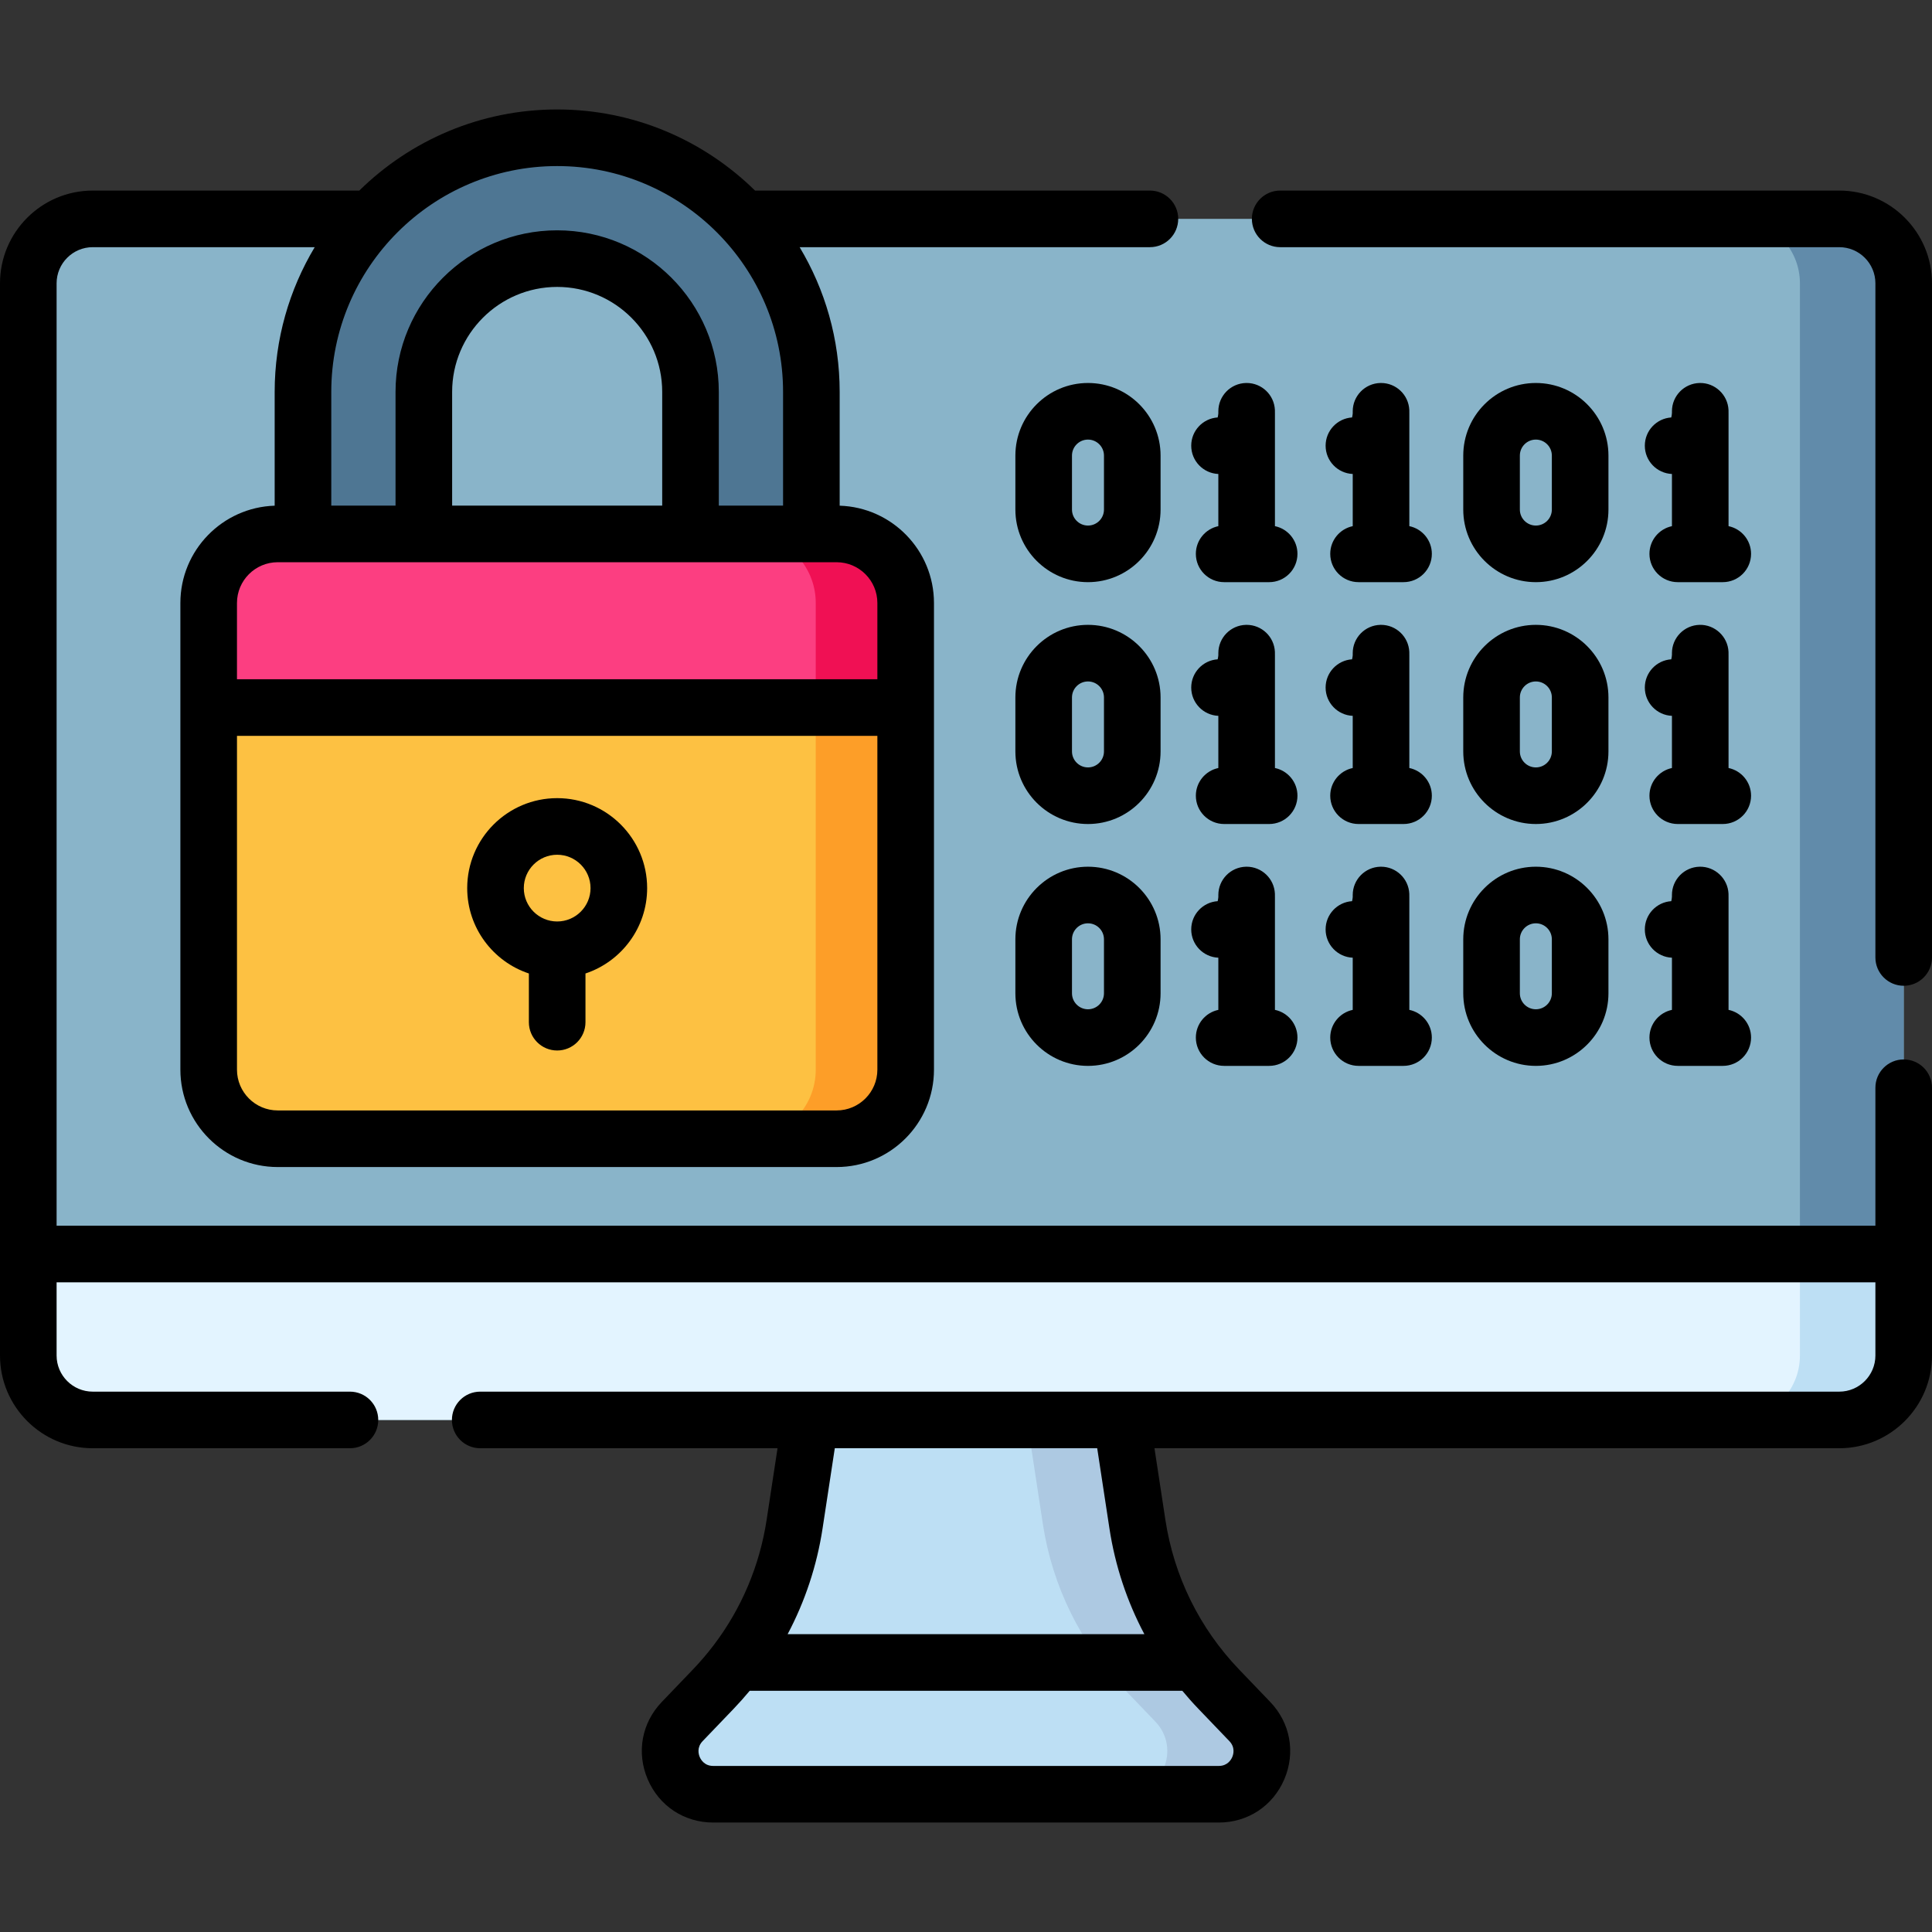
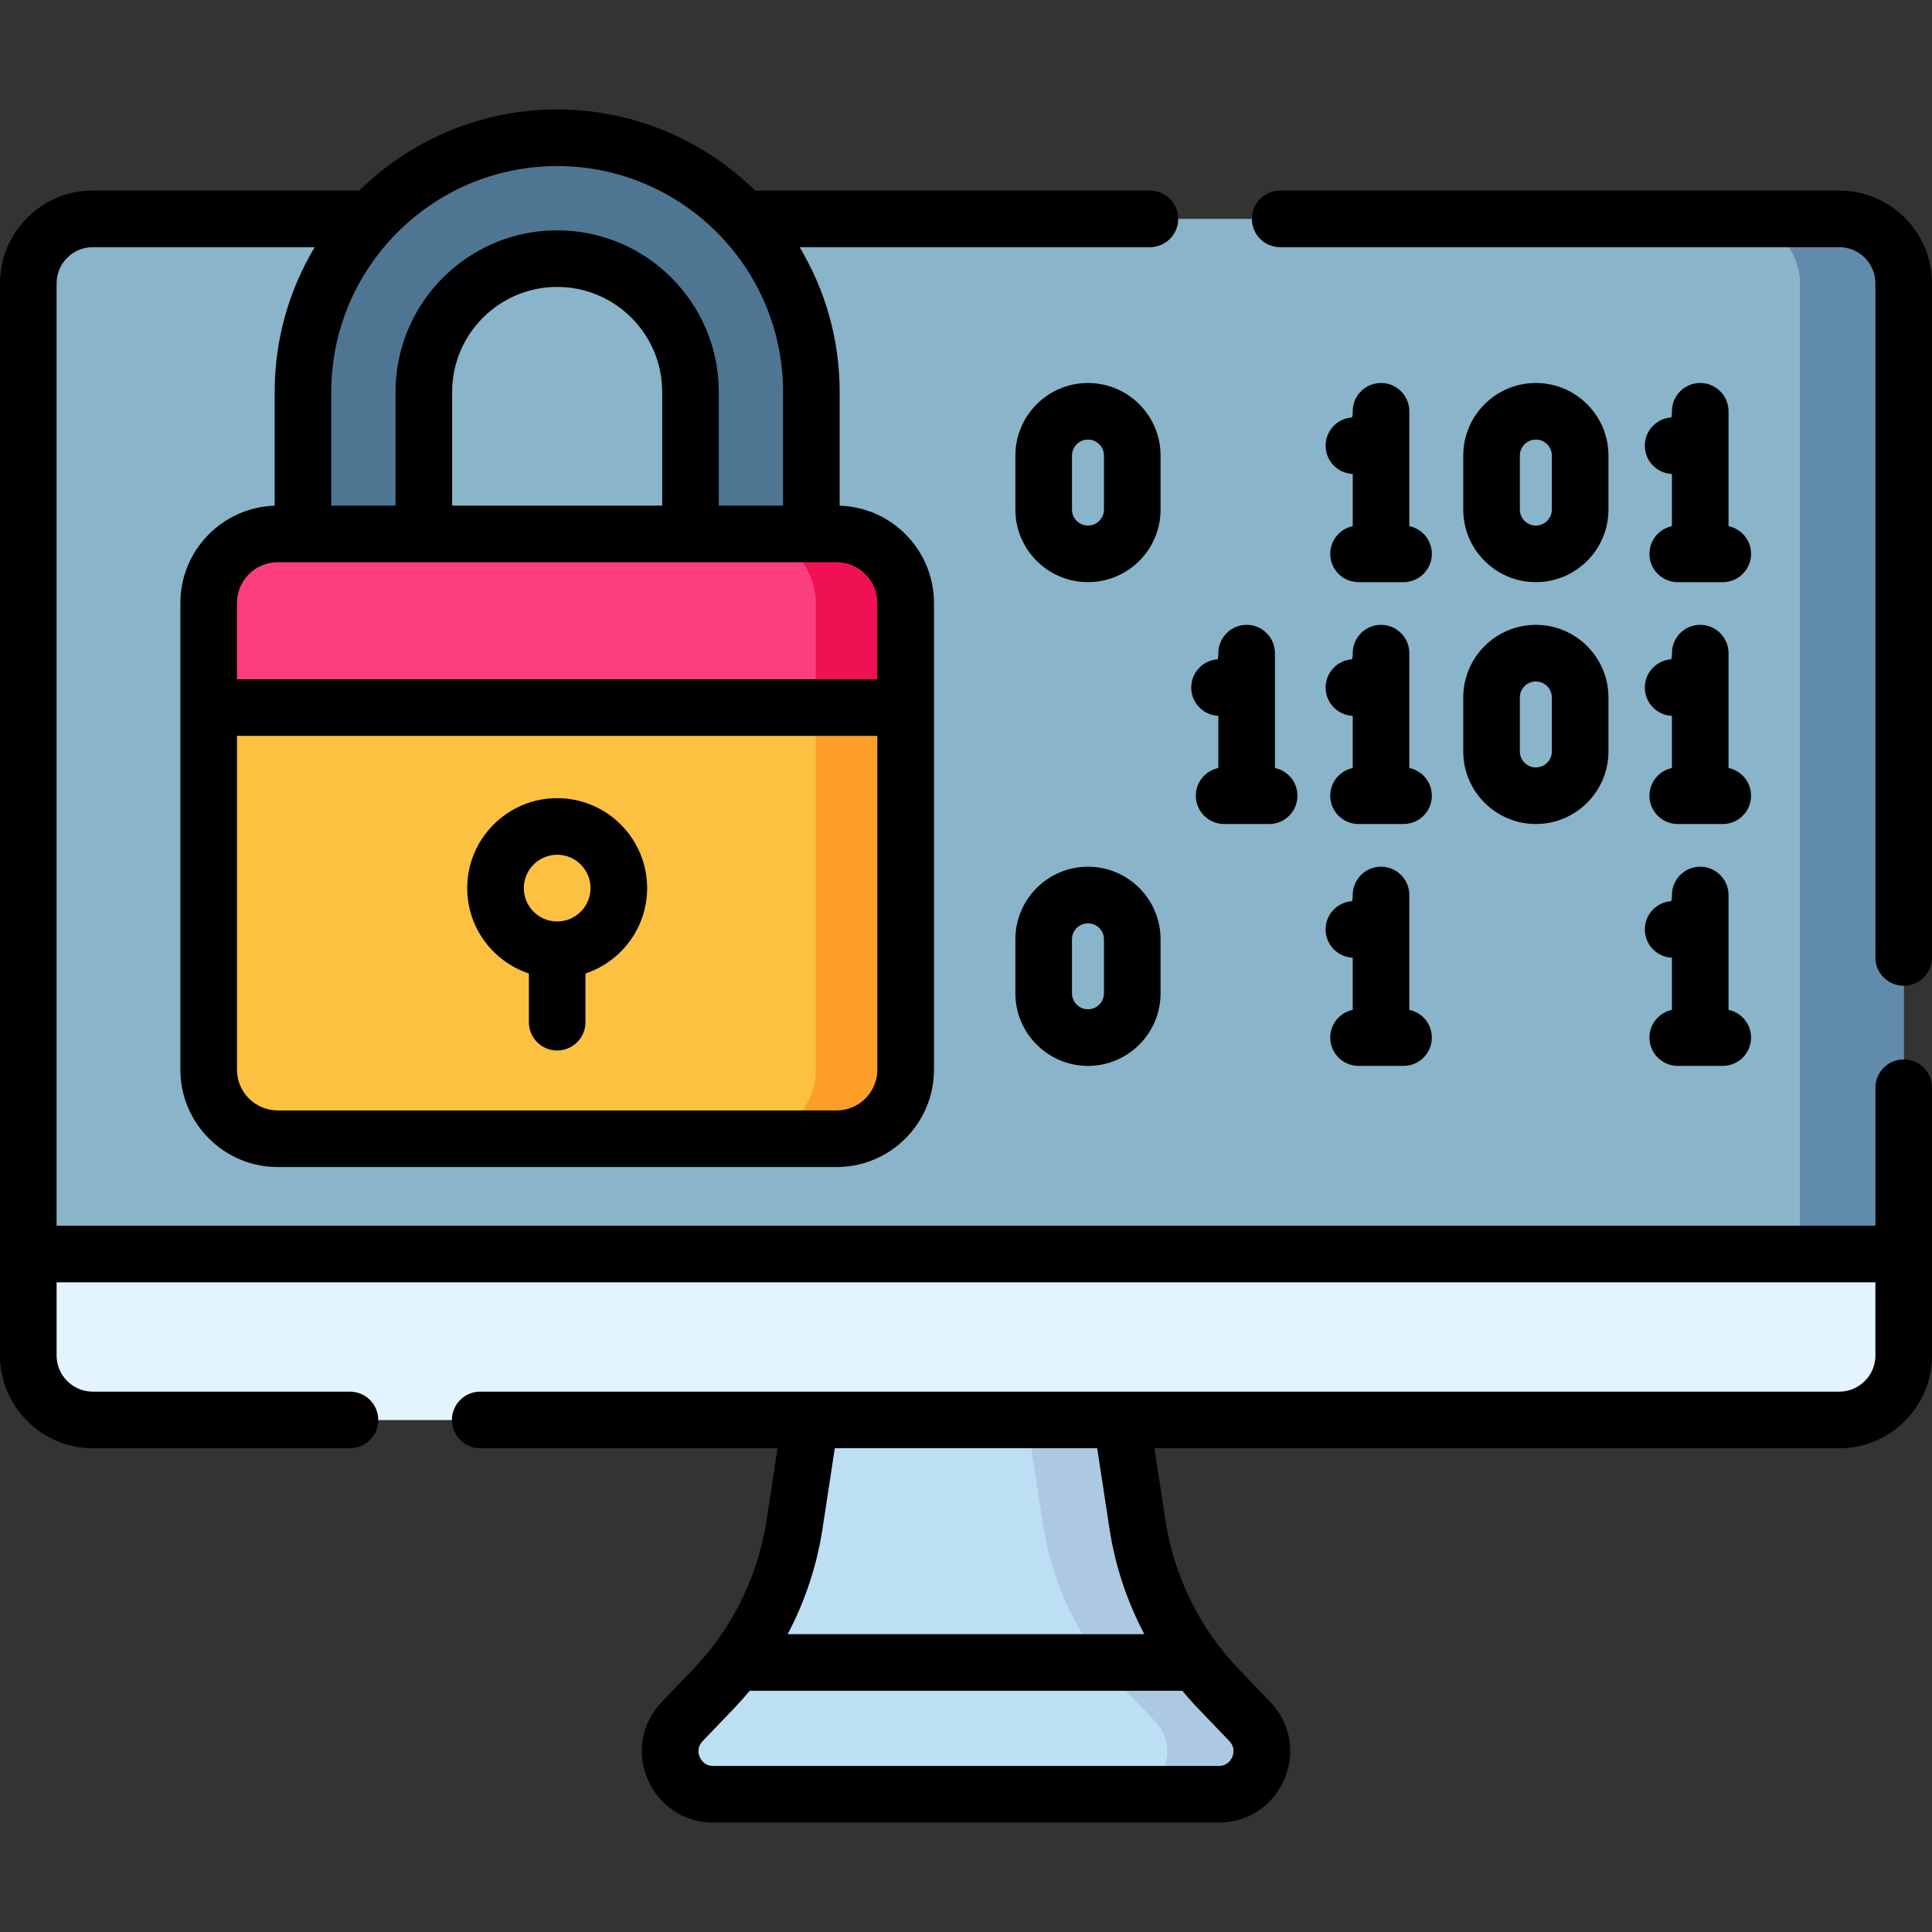
<svg xmlns="http://www.w3.org/2000/svg" version="1.1" id="Layer_1" x="0px" y="0px" viewBox="0 0 512 512" style="enable-background:new 0 0 512 512;" xml:space="preserve" width="512" height="512">
  <rect x="0" y="0" width="512" height="512" fill="#333333" stroke="none" />
  <g id="XMLID_1701_">
    <g id="XMLID_1702_">
      <g id="XMLID_1703_">
        <path id="XMLID_2393_" style="fill:#BDDFF4;" d="M301.421,403.894l-6.392-41.927h-78.059l-6.392,41.927     c-2.509,16.459-10.041,31.742-21.565,43.758l-8.22,8.572c-6.942,7.239-1.812,19.268,8.218,19.268h133.977     c10.03,0,15.16-12.029,8.218-19.268l-8.22-8.572C311.462,435.635,303.931,420.353,301.421,403.894z" />
        <path id="XMLID_2390_" style="fill:#ADC9E2;" d="M322.987,475.488h-25.05c10.032,0,15.167-12.024,8.221-19.266l-8.221-8.574     c-11.523-12.013-19.061-27.294-21.566-43.759l-6.388-41.925h25.05l6.388,41.925c2.505,16.465,10.043,31.746,21.566,43.759     l8.221,8.574C338.154,463.464,333.019,475.488,322.987,475.488z" />
        <path id="XMLID_2387_" style="fill:#89B4C9;" d="M487.42,376.301H24.58c-9.433,0-17.08-7.647-17.08-17.08V75.083     c0-9.433,7.647-17.08,17.08-17.08h462.84c9.433,0,17.08,7.647,17.08,17.08v284.138C504.5,368.654,496.853,376.301,487.42,376.301     z" />
        <path id="XMLID_1709_" style="fill:#618BAA;" d="M504.5,75.088v284.13c0,9.44-7.65,17.08-17.08,17.08h-27.5     c9.43,0,17.08-7.64,17.08-17.08V75.088c0-9.44-7.65-17.08-17.08-17.08h27.5C496.85,58.007,504.5,65.647,504.5,75.088z" />
        <path id="XMLID_1712_" style="fill:#E3F4FF;" d="M504.5,332.338v26.88c0,9.44-7.65,17.08-17.08,17.08H24.58     c-9.43,0-17.08-7.64-17.08-17.08v-26.88H504.5z" />
-         <path id="XMLID_1715_" style="fill:#BDDFF4;" d="M504.5,332.338v26.88c0,9.44-7.65,17.08-17.08,17.08h-27.5     c9.43,0,17.08-7.64,17.08-17.08v-26.88H504.5z" />
      </g>
      <g id="XMLID_1716_">
        <g id="XMLID_1720_">
          <g id="XMLID_1718_">
            <path id="XMLID_1719_" style="fill:#4E7693;" d="M112.321,149.488v-45.614c0-19.484,15.852-35.336,35.336-35.336       s35.336,15.852,35.336,35.336v45.614h32.029v-45.614c0-37.145-30.22-67.365-67.365-67.365s-67.365,30.22-67.365,67.365v45.614       H112.321z" />
          </g>
        </g>
        <g id="XMLID_1722_">
          <path id="XMLID_2371_" style="fill:#FDC142;" d="M221.709,301.778H73.604c-10.108,0-18.302-8.194-18.302-18.302V159.797      c0-10.108,8.194-18.302,18.302-18.302h148.106c10.108,0,18.302,8.194,18.302,18.302v123.679      C240.012,293.584,231.818,301.778,221.709,301.778z" />
          <path id="XMLID_1723_" style="fill:#FD9E28;" d="M240.011,159.792v123.679c0,10.112-8.19,18.302-18.302,18.302h-23.83      c10.103,0,18.302-8.19,18.302-18.302V159.792c0-10.103-8.2-18.302-18.302-18.302h23.83      C231.82,141.49,240.011,149.689,240.011,159.792z" />
          <path id="XMLID_1724_" style="fill:#FC3E81;" d="M240.011,159.792v27.719H55.303v-27.719c0-10.103,8.19-18.302,18.302-18.302      h148.103C231.82,141.49,240.011,149.689,240.011,159.792z" />
          <path id="XMLID_1725_" style="fill:#F01054;" d="M240.011,159.792v27.719h-23.83v-27.719c0-10.103-8.2-18.302-18.302-18.302      h23.83C231.82,141.49,240.011,149.689,240.011,159.792z" />
        </g>
      </g>
    </g>
    <g id="XMLID_1726_">
      <path id="XMLID_1727_" d="M504.5,280.761c-4.143,0-7.5,3.358-7.5,7.5v36.572H15V75.083c0-5.282,4.298-9.58,9.58-9.58h58.823    c-6.731,11.229-10.612,24.353-10.612,38.37v30.141c-13.852,0.432-24.989,11.827-24.989,25.782v123.679    c0,14.228,11.574,25.803,25.802,25.803h148.105c14.228,0,25.803-11.575,25.803-25.803V159.796c0-13.955-11.138-25.35-24.99-25.782    v-30.141c0-14.017-3.881-27.141-10.612-38.37h92.828c4.143,0,7.5-3.358,7.5-7.5s-3.357-7.5-7.5-7.5H200.09    c-13.517-13.282-32.031-21.495-52.434-21.495s-38.917,8.213-52.434,21.495H24.58C11.026,50.503,0,61.53,0,75.083v284.138    c0,13.554,11.026,24.58,24.58,24.58h68.158c4.143,0,7.5-3.358,7.5-7.5s-3.357-7.5-7.5-7.5H24.58c-5.282,0-9.58-4.298-9.58-9.58    v-19.388h482v19.388c0,5.283-4.298,9.58-9.58,9.58H127.262c-4.143,0-7.5,3.358-7.5,7.5s3.357,7.5,7.5,7.5h78.794l-2.89,18.963    c-1.855,12.167-6.653,23.489-14,33.179c-0.026,0.033-0.05,0.067-0.075,0.101c-1.696,2.229-3.527,4.372-5.489,6.418l-8.22,8.571    c-5.327,5.555-6.761,13.403-3.741,20.482c3.02,7.08,9.676,11.477,17.372,11.477h133.977c7.696,0,14.353-4.397,17.372-11.477    c3.02-7.079,1.586-14.928-3.741-20.482l-8.22-8.572c-10.51-10.958-17.275-24.686-19.564-39.697l-2.891-18.963H487.42    c13.554,0,24.58-11.026,24.58-24.58v-70.959C512,284.119,508.643,280.761,504.5,280.761z M221.709,294.278H73.604    c-5.956,0-10.802-4.846-10.802-10.803v-88.464h169.71v88.464C232.512,289.432,227.666,294.278,221.709,294.278z M232.512,159.796    v20.215H62.802v-20.215c0-5.957,4.846-10.802,10.802-10.802h148.105C227.666,148.994,232.512,153.84,232.512,159.796z     M175.492,133.994H119.82v-30.121c0-15.349,12.487-27.836,27.836-27.836s27.836,12.487,27.836,27.836V133.994z M207.521,103.874    v30.121h-17.029v-30.121c0-23.62-19.216-42.836-42.836-42.836s-42.836,19.216-42.836,42.836v30.121H87.791v-30.121    c0-33.01,26.855-59.865,59.865-59.865S207.521,70.864,207.521,103.874z M326.563,465.63c-0.304,0.71-1.258,2.362-3.575,2.362    H189.012c-2.317,0-3.271-1.651-3.575-2.362c-0.303-0.71-0.834-2.542,0.771-4.215l8.22-8.571c1.481-1.544,2.894-3.138,4.25-4.771    h114.647c1.356,1.632,2.769,3.226,4.25,4.77l8.22,8.572C327.397,463.087,326.866,464.92,326.563,465.63z M294.007,405.024    c1.511,9.915,4.654,19.359,9.263,28.048h-94.54c4.609-8.69,7.751-18.134,9.263-28.048l3.235-21.224h69.543L294.007,405.024z" />
      <path id="XMLID_1735_" d="M487.42,50.503H339.262c-4.143,0-7.5,3.358-7.5,7.5s3.357,7.5,7.5,7.5H487.42    c5.282,0,9.58,4.297,9.58,9.58v178.656c0,4.142,3.357,7.5,7.5,7.5s7.5-3.358,7.5-7.5V75.083    C512,61.53,500.974,50.503,487.42,50.503z" />
      <path id="XMLID_1736_" d="M307.564,120.734c0-10.608-8.631-19.239-19.239-19.239s-19.239,8.63-19.239,19.239v14.305    c0,10.608,8.631,19.239,19.239,19.239s19.239-8.631,19.239-19.239V120.734z M292.564,135.039c0,2.337-1.901,4.239-4.239,4.239    s-4.239-1.902-4.239-4.239v-14.305c0-2.337,1.901-4.239,4.239-4.239s4.239,1.901,4.239,4.239V135.039z" />
      <path id="XMLID_1739_" d="M407.018,154.278c10.608,0,19.239-8.631,19.239-19.239v-14.305c0-10.608-8.631-19.239-19.239-19.239    s-19.239,8.63-19.239,19.239v14.305C387.778,145.647,396.409,154.278,407.018,154.278z M402.778,120.734    c0-2.337,1.901-4.239,4.239-4.239s4.239,1.901,4.239,4.239v14.305c0,2.337-1.901,4.239-4.239,4.239s-4.239-1.902-4.239-4.239    V120.734z" />
-       <path id="XMLID_1742_" d="M322.872,125.609v13.829c-3.403,0.711-5.959,3.726-5.959,7.34c0,4.142,3.357,7.5,7.5,7.5h11.926    c4.143,0,7.5-3.358,7.5-7.5c0-3.617-2.56-6.634-5.967-7.342v-29.702c0.012-0.487,0.002-0.857-0.008-1.074    c-0.18-4.016-3.489-7.165-7.489-7.165c-0.057,0-0.113,0-0.171,0.002c-4.075,0.091-7.332,3.421-7.332,7.498v0.546    c-0.021,0.277-0.082,0.72-0.176,1.089c-3.913,0.253-7.009,3.507-7.009,7.484C315.688,122.152,318.876,125.443,322.872,125.609z" />
      <path id="XMLID_1743_" d="M373.479,108.66c-0.18-4.016-3.489-7.165-7.489-7.165c-0.057,0-0.113,0-0.171,0.002    c-4.075,0.091-7.332,3.421-7.332,7.498v0.546c-0.021,0.277-0.082,0.72-0.176,1.089c-3.913,0.253-7.009,3.507-7.009,7.484    c0,4.037,3.188,7.328,7.185,7.494v13.829c-3.403,0.711-5.959,3.726-5.959,7.34c0,4.142,3.357,7.5,7.5,7.5h11.926    c4.143,0,7.5-3.358,7.5-7.5c0-3.617-2.56-6.634-5.967-7.342v-29.702C373.498,109.247,373.488,108.877,373.479,108.66z" />
      <path id="XMLID_1744_" d="M458.074,108.661c-0.182-4.073-3.633-7.264-7.659-7.164c-4.076,0.091-7.333,3.421-7.333,7.498v0.443    c-0.017,0.386-0.087,0.838-0.178,1.193c-3.913,0.253-7.008,3.507-7.008,7.484c0,4.037,3.189,7.329,7.186,7.494v13.829    c-3.403,0.71-5.96,3.726-5.96,7.34c0,4.142,3.357,7.5,7.5,7.5h11.927c4.143,0,7.5-3.358,7.5-7.5c0-3.617-2.56-6.634-5.967-7.342    v-29.705C458.094,109.246,458.084,108.877,458.074,108.661z" />
-       <path id="XMLID_1745_" d="M307.564,184.83c0-10.608-8.631-19.239-19.239-19.239s-19.239,8.63-19.239,19.239v14.305    c0,10.608,8.631,19.239,19.239,19.239s19.239-8.63,19.239-19.239V184.83z M292.564,199.134c0,2.337-1.901,4.239-4.239,4.239    s-4.239-1.901-4.239-4.239V184.83c0-2.337,1.901-4.239,4.239-4.239s4.239,1.901,4.239,4.239V199.134z" />
      <path id="XMLID_1748_" d="M387.778,199.134c0,10.608,8.631,19.239,19.239,19.239s19.239-8.63,19.239-19.239V184.83    c0-10.608-8.631-19.239-19.239-19.239s-19.239,8.63-19.239,19.239V199.134z M402.778,184.83c0-2.337,1.901-4.239,4.239-4.239    s4.239,1.901,4.239,4.239v14.305c0,2.337-1.901,4.239-4.239,4.239s-4.239-1.901-4.239-4.239V184.83z" />
      <path id="XMLID_1751_" d="M322.872,189.705v13.828c-3.403,0.711-5.959,3.726-5.959,7.34c0,4.142,3.357,7.5,7.5,7.5h11.926    c4.143,0,7.5-3.358,7.5-7.5c0-3.617-2.56-6.634-5.967-7.342V173.83c0.012-0.487,0.002-0.857-0.008-1.074    c-0.18-4.016-3.489-7.165-7.489-7.165c-0.057,0-0.113,0-0.171,0.002c-4.075,0.091-7.332,3.421-7.332,7.498v0.546    c-0.021,0.277-0.082,0.72-0.176,1.089c-3.913,0.253-7.009,3.507-7.009,7.484C315.688,186.248,318.876,189.539,322.872,189.705z" />
      <path id="XMLID_1752_" d="M358.486,189.705v13.828c-3.403,0.711-5.959,3.726-5.959,7.34c0,4.142,3.357,7.5,7.5,7.5h11.926    c4.143,0,7.5-3.358,7.5-7.5c0-3.617-2.56-6.634-5.967-7.342V173.83c0.012-0.487,0.002-0.857-0.008-1.074    c-0.18-4.016-3.489-7.165-7.489-7.165c-0.057,0-0.113,0-0.171,0.002c-4.075,0.091-7.332,3.421-7.332,7.498v0.546    c-0.021,0.277-0.082,0.72-0.176,1.089c-3.913,0.253-7.009,3.507-7.009,7.484C351.302,186.248,354.49,189.539,358.486,189.705z" />
      <path id="XMLID_1753_" d="M443.082,189.705v13.828c-3.403,0.71-5.96,3.726-5.96,7.34c0,4.142,3.357,7.5,7.5,7.5h11.927    c4.143,0,7.5-3.358,7.5-7.5c0-3.617-2.56-6.634-5.967-7.342v-29.704c0.012-0.485,0.002-0.854-0.008-1.07    c-0.182-4.073-3.633-7.258-7.659-7.164c-4.076,0.091-7.333,3.421-7.333,7.498v0.443c-0.017,0.386-0.087,0.838-0.178,1.193    c-3.913,0.253-7.008,3.507-7.008,7.484C435.896,186.248,439.086,189.54,443.082,189.705z" />
      <path id="XMLID_1754_" d="M288.325,229.687c-10.608,0-19.239,8.63-19.239,19.239v14.305c0,10.608,8.631,19.239,19.239,19.239    s19.239-8.63,19.239-19.239v-14.305C307.564,238.317,298.934,229.687,288.325,229.687z M292.564,263.23    c0,2.337-1.901,4.239-4.239,4.239s-4.239-1.901-4.239-4.239v-14.305c0-2.337,1.901-4.239,4.239-4.239s4.239,1.901,4.239,4.239    V263.23z" />
-       <path id="XMLID_1757_" d="M387.778,263.23c0,10.608,8.631,19.239,19.239,19.239s19.239-8.63,19.239-19.239v-14.305    c0-10.608-8.631-19.239-19.239-19.239s-19.239,8.63-19.239,19.239V263.23z M402.778,248.925c0-2.337,1.901-4.239,4.239-4.239    s4.239,1.901,4.239,4.239v14.305c0,2.337-1.901,4.239-4.239,4.239s-4.239-1.901-4.239-4.239V248.925z" />
-       <path id="XMLID_1760_" d="M322.872,253.8v13.828c-3.403,0.711-5.959,3.726-5.959,7.34c0,4.142,3.357,7.5,7.5,7.5h11.926    c4.143,0,7.5-3.358,7.5-7.5c0-3.617-2.56-6.634-5.967-7.342v-29.701c0.012-0.487,0.002-0.857-0.008-1.074    c-0.18-4.016-3.489-7.165-7.489-7.165c-0.057,0-0.113,0-0.171,0.002c-4.075,0.091-7.332,3.421-7.332,7.498v0.546    c-0.021,0.277-0.082,0.72-0.176,1.089c-3.913,0.253-7.009,3.507-7.009,7.484C315.688,250.343,318.876,253.635,322.872,253.8z" />
      <path id="XMLID_1761_" d="M358.486,253.8v13.828c-3.403,0.711-5.959,3.726-5.959,7.34c0,4.142,3.357,7.5,7.5,7.5h11.926    c4.143,0,7.5-3.358,7.5-7.5c0-3.617-2.56-6.634-5.967-7.342v-29.701c0.012-0.487,0.002-0.857-0.008-1.074    c-0.18-4.016-3.489-7.165-7.489-7.165c-0.057,0-0.113,0-0.171,0.002c-4.075,0.091-7.332,3.421-7.332,7.498v0.546    c-0.021,0.277-0.082,0.72-0.176,1.089c-3.913,0.253-7.009,3.507-7.009,7.484C351.302,250.343,354.49,253.635,358.486,253.8z" />
      <path id="XMLID_1762_" d="M443.082,253.8v13.828c-3.403,0.71-5.96,3.726-5.96,7.34c0,4.142,3.357,7.5,7.5,7.5h11.927    c4.143,0,7.5-3.358,7.5-7.5c0-3.617-2.56-6.634-5.967-7.342v-29.704c0.012-0.485,0.002-0.854-0.008-1.07    c-0.182-4.073-3.633-7.252-7.659-7.164c-4.076,0.091-7.333,3.421-7.333,7.498v0.443c-0.017,0.386-0.087,0.838-0.178,1.193    c-3.913,0.253-7.008,3.507-7.008,7.484C435.896,250.343,439.086,253.635,443.082,253.8z" />
      <path id="XMLID_1763_" d="M147.656,211.516c-13.146,0-23.842,10.696-23.842,23.842c0,10.526,6.86,19.475,16.342,22.626v12.91    c0,4.142,3.357,7.5,7.5,7.5s7.5-3.358,7.5-7.5v-12.91c9.482-3.151,16.343-12.1,16.343-22.626    C171.499,222.211,160.803,211.516,147.656,211.516z M147.656,244.2c-4.875,0-8.842-3.966-8.842-8.842s3.967-8.842,8.842-8.842    c4.876,0,8.843,3.967,8.843,8.842S152.532,244.2,147.656,244.2z" />
    </g>
  </g>
</svg>